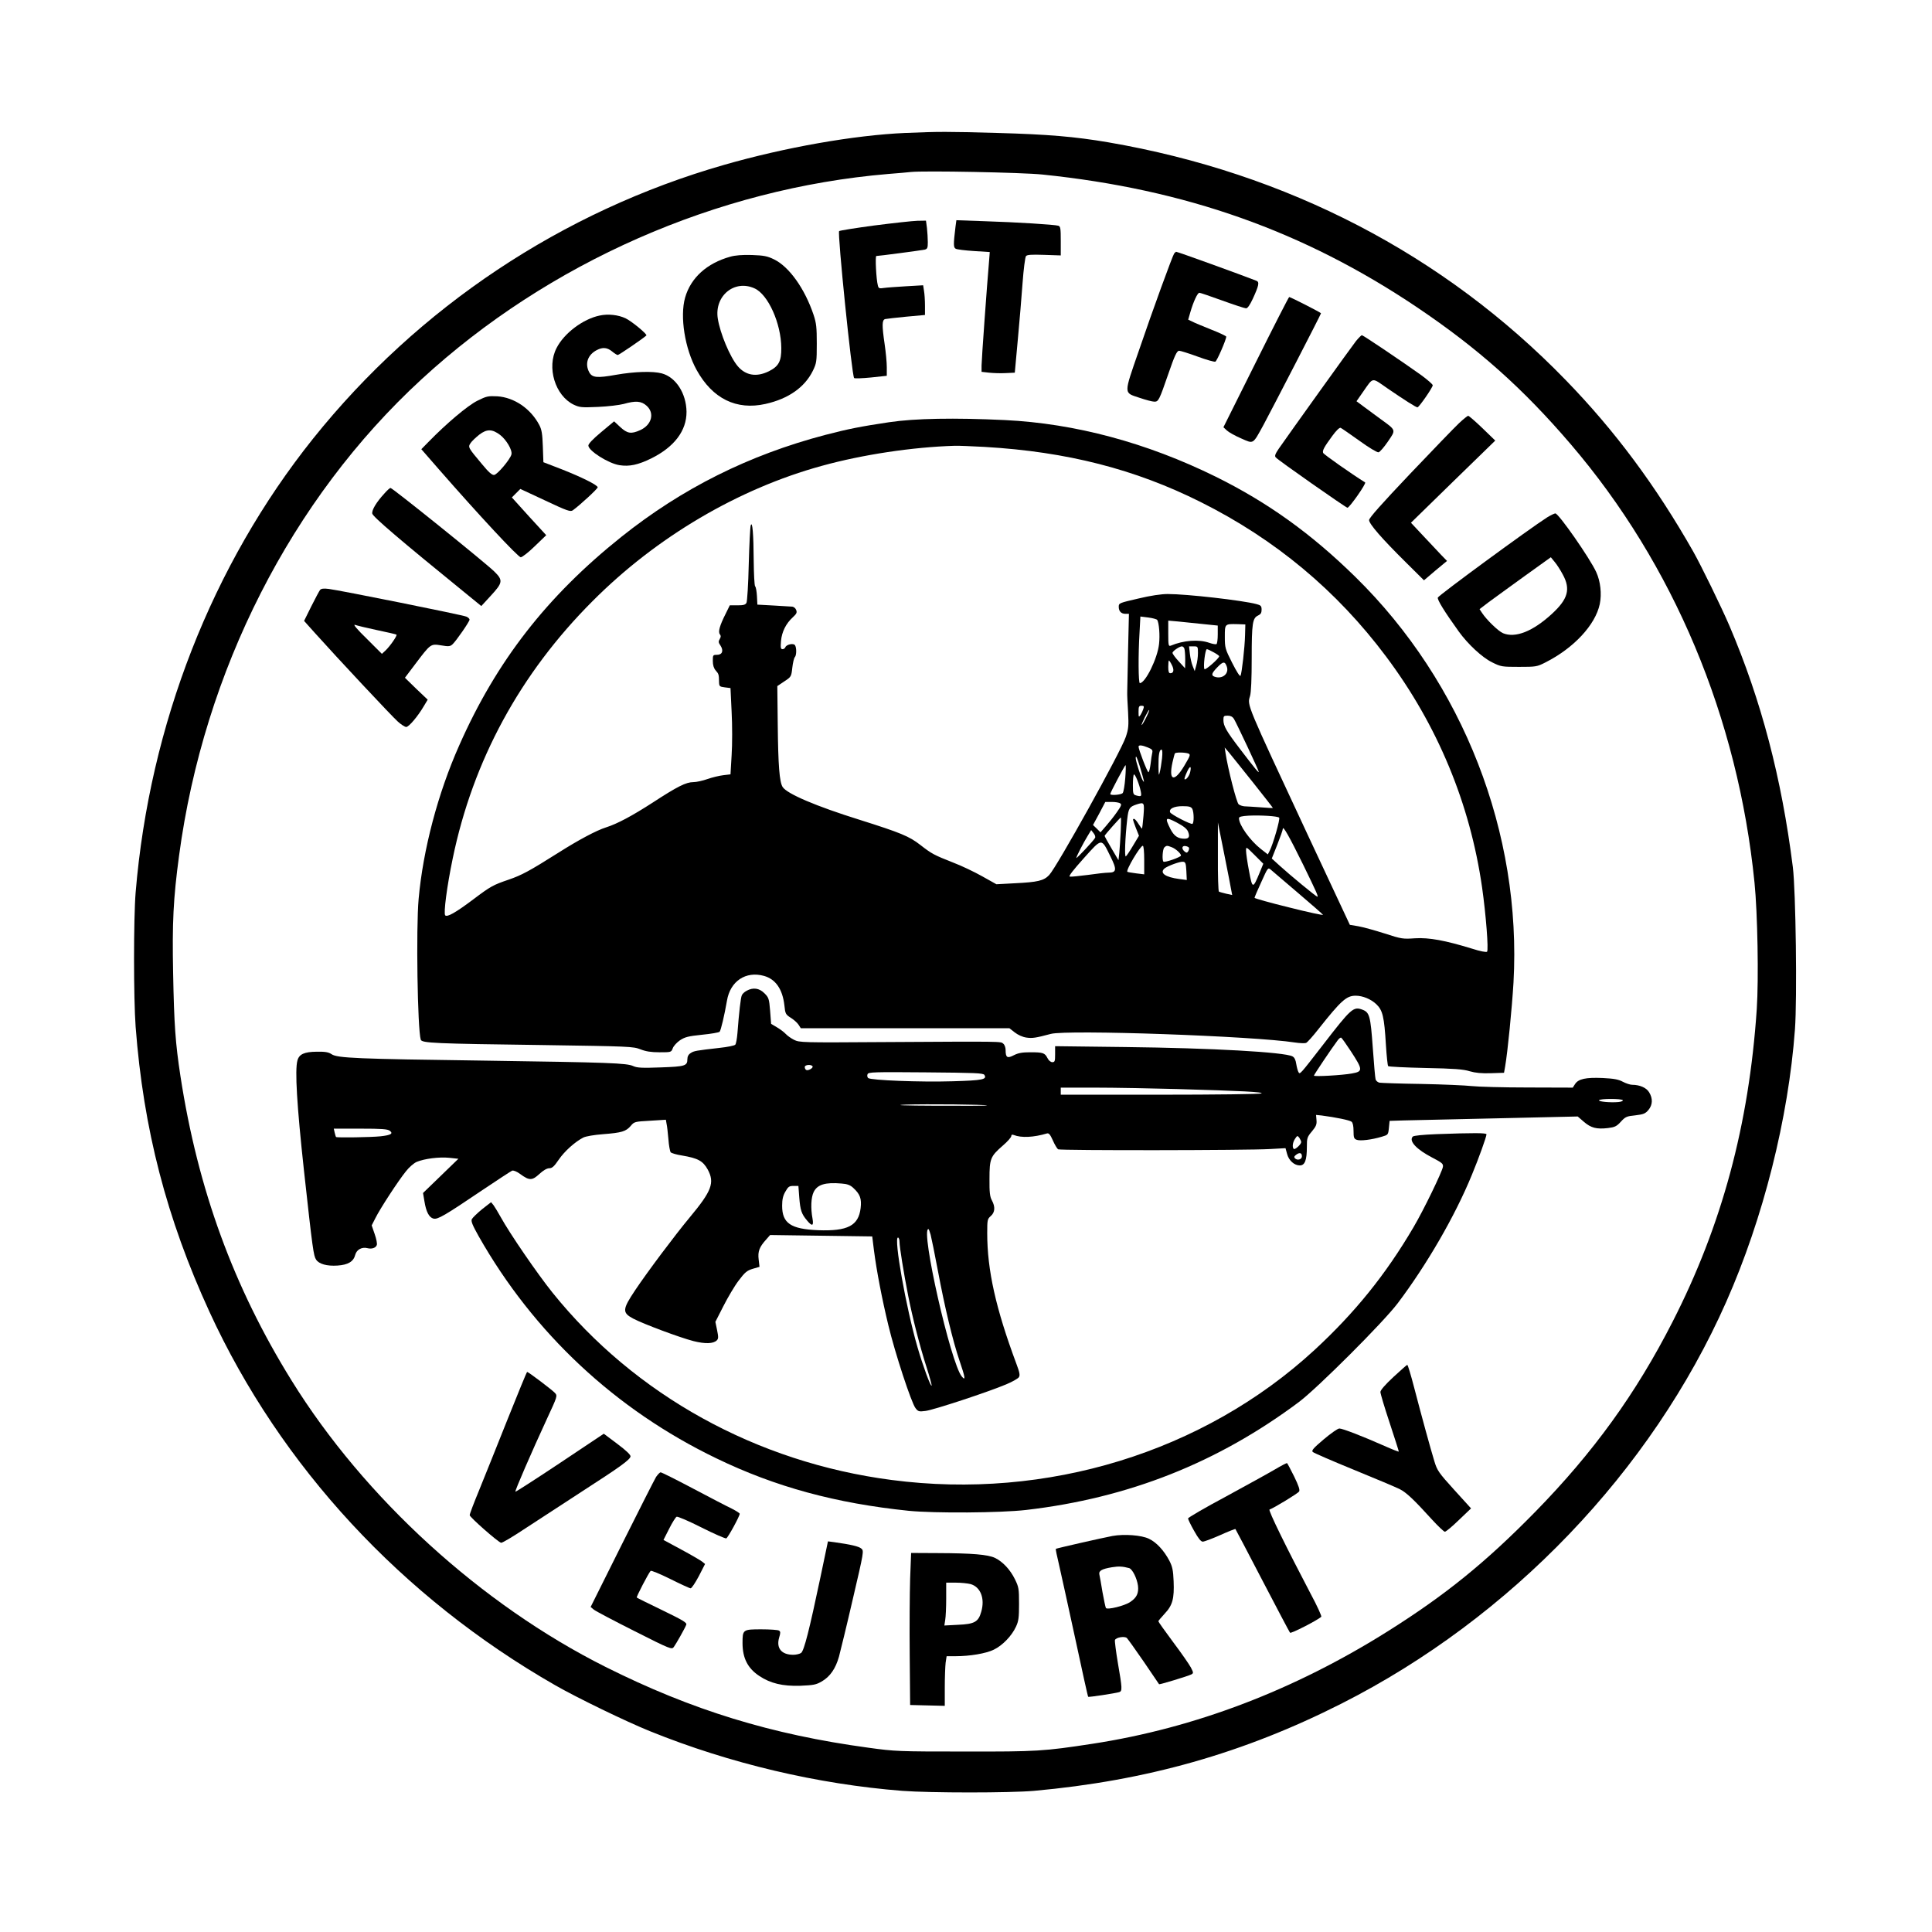
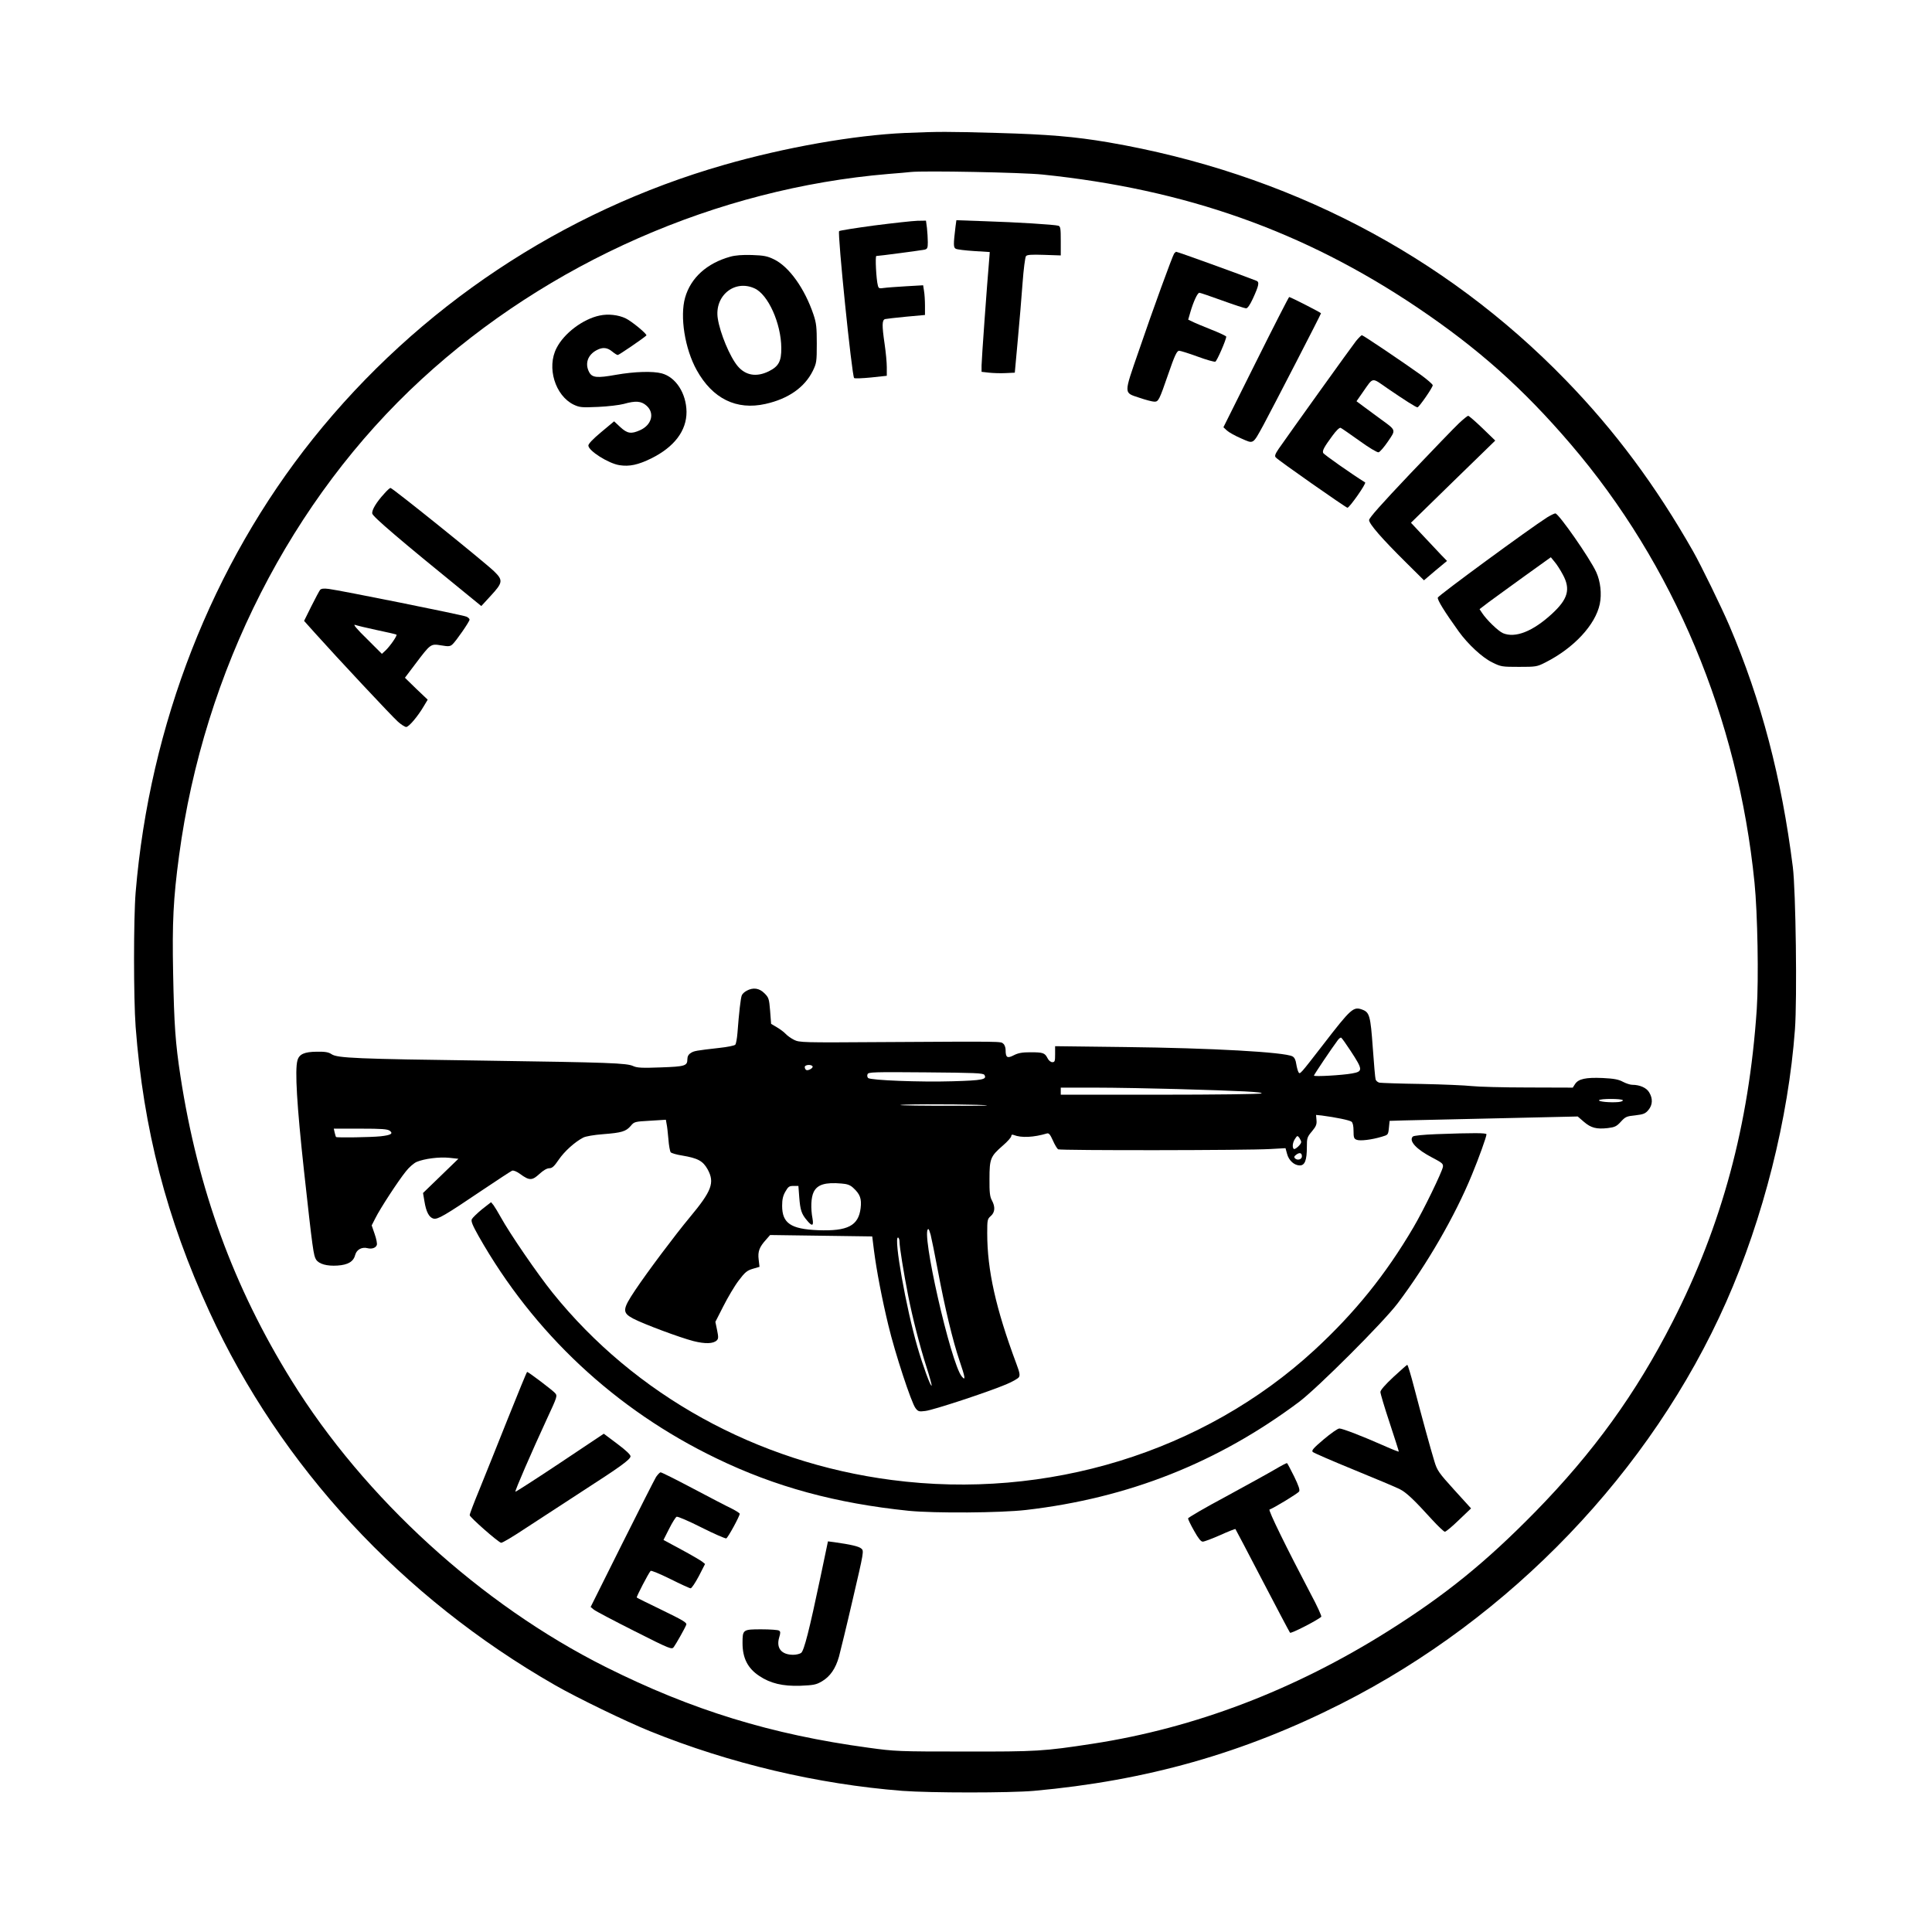
<svg xmlns="http://www.w3.org/2000/svg" version="1.0" width="1024pt" height="1024pt" viewBox="0 0 1366 1366" preserveAspectRatio="xMidYMid meet">
  <g transform="translate(0,1366) scale(0.1,-0.1)" fill="#000000" stroke="none">
    <path d="M6400 12720 c-362 -16 -849 -102 -1278 -225 -1146 -328 -2164 -1006 -2909 -1937 -713 -892 -1155 -2021 -1254 -3208 -15 -185 -15 -748 0 -950 55 -723 219 -1356 522 -2015 503 -1094 1361 -2020 2444 -2640 155 -89 504 -258 670 -325 566 -229 1186 -375 1785 -422 202 -15 757 -15 930 0 798 72 1484 267 2175 617 1197 606 2190 1643 2720 2840 262 591 440 1299 486 1927 16 216 6 981 -15 1148 -79 628 -223 1178 -448 1705 -57 133 -201 428 -256 525 -264 465 -555 856 -901 1212 -862 889 -1972 1465 -3236 1682 -236 40 -424 56 -780 66 -362 10 -412 10 -655 0z m970 -294 c1011 -104 1847 -400 2648 -938 432 -291 749 -573 1087 -968 728 -850 1183 -1935 1300 -3100 22 -216 30 -685 16 -895 -55 -818 -247 -1529 -595 -2210 -259 -508 -560 -924 -971 -1344 -351 -358 -635 -588 -1040 -843 -664 -418 -1367 -686 -2090 -797 -346 -53 -393 -56 -905 -55 -467 0 -492 1 -680 27 -686 93 -1249 266 -1858 571 -880 441 -1705 1193 -2221 2026 -410 661 -662 1351 -785 2150 -36 236 -45 363 -52 730 -7 358 1 525 42 830 175 1306 794 2522 1714 3368 897 826 2089 1350 3300 1452 69 5 141 12 160 14 92 10 785 -3 930 -18z" />
    <path d="M6183 12066 c-134 -18 -246 -36 -250 -40 -13 -13 90 -1022 106 -1039 5 -4 58 -2 119 4 l112 12 0 61 c0 34 -7 106 -15 161 -20 137 -19 172 3 179 9 2 77 10 150 17 l132 12 0 66 c0 36 -3 84 -7 105 l-6 39 -121 -7 c-67 -4 -137 -9 -157 -12 -32 -5 -37 -3 -42 17 -12 43 -20 209 -11 209 18 0 319 40 342 45 19 5 22 12 22 53 0 26 -3 71 -6 100 l-7 52 -61 -1 c-34 -1 -170 -16 -303 -33z" />
    <path d="M6756 12059 c-16 -131 -15 -149 2 -158 9 -5 67 -12 129 -16 l111 -7 -4 -52 c-16 -184 -54 -713 -54 -750 l0 -45 53 -6 c28 -3 81 -5 117 -3 l65 3 21 230 c12 127 27 309 34 405 7 96 18 181 24 189 8 10 37 12 128 9 l118 -4 0 102 c0 89 -2 103 -17 108 -27 8 -297 25 -523 32 l-198 7 -6 -44z" />
    <path d="M8302 11868 c-11 -14 -153 -403 -250 -688 -108 -312 -108 -295 3 -332 44 -15 92 -28 107 -28 29 0 34 10 98 195 45 131 61 165 77 165 9 0 67 -18 130 -41 62 -23 119 -39 126 -36 11 4 77 155 77 177 0 4 -48 27 -107 50 -60 24 -120 49 -135 57 l-27 13 15 52 c22 76 51 138 64 138 6 0 79 -25 162 -55 83 -30 159 -55 168 -55 11 0 27 23 48 68 43 94 48 118 25 127 -110 43 -557 205 -568 205 -1 0 -7 -6 -13 -12z" />
    <path d="M5163 11845 c-165 -46 -279 -149 -319 -289 -38 -134 -2 -362 82 -513 112 -202 281 -285 486 -239 162 36 277 117 335 234 26 54 28 64 28 192 0 115 -3 145 -23 205 -62 184 -172 339 -279 391 -47 23 -71 28 -157 31 -68 2 -118 -2 -153 -12z m172 -224 c96 -43 188 -248 189 -421 1 -94 -18 -130 -88 -165 -87 -43 -164 -30 -220 36 -55 65 -125 233 -141 337 -25 160 118 278 260 213z" />
    <path d="M8880 11100 l-230 -461 25 -23 c14 -13 59 -38 101 -56 89 -39 80 -45 157 95 63 117 407 783 407 790 0 5 -216 115 -225 115 -3 0 -109 -207 -235 -460z" />
    <path d="M4240 11429 c-117 -24 -252 -125 -305 -230 -71 -137 -10 -336 121 -400 43 -20 56 -21 173 -16 69 3 151 13 181 21 85 24 124 21 162 -13 58 -52 36 -135 -45 -172 -64 -29 -91 -25 -141 21 l-44 41 -91 -76 c-58 -48 -91 -83 -91 -95 0 -37 142 -127 220 -139 70 -11 131 2 225 48 163 81 250 196 249 330 -2 130 -75 244 -175 271 -63 17 -193 13 -324 -10 -134 -24 -169 -21 -190 20 -31 60 -9 122 55 155 42 22 74 18 108 -10 17 -14 34 -25 40 -25 8 0 177 115 202 138 9 8 -104 101 -146 121 -52 25 -125 33 -184 20z" />
    <path d="M9587 11248 c-31 -39 -466 -646 -546 -761 -25 -37 -30 -51 -21 -61 15 -19 497 -356 507 -356 15 1 135 172 125 179 -96 60 -293 198 -297 209 -6 17 7 41 65 120 27 37 50 60 59 57 7 -3 66 -44 132 -91 66 -48 126 -84 136 -82 9 2 39 36 66 76 58 85 60 78 -53 160 -41 30 -96 71 -122 90 l-47 35 46 66 c75 107 59 104 173 25 120 -82 201 -134 212 -134 11 0 108 140 108 156 0 7 -37 39 -82 72 -127 91 -410 282 -419 282 -4 0 -23 -19 -42 -42z" />
-     <path d="M3374 10826 c-69 -35 -216 -159 -342 -288 l-53 -54 122 -140 c283 -324 562 -624 581 -624 10 0 55 35 99 78 l81 78 -122 133 -121 134 30 30 30 30 176 -82 c155 -73 178 -81 195 -69 50 36 178 154 176 163 -4 17 -113 71 -252 126 l-132 51 -4 112 c-3 88 -8 119 -25 151 -61 116 -177 195 -297 203 -66 3 -76 1 -142 -32z m162 -241 c44 -34 88 -108 80 -138 -8 -34 -99 -142 -122 -145 -15 -2 -38 18 -85 75 -100 119 -101 121 -82 150 9 14 37 40 62 60 54 41 91 40 147 -2z" />
    <path d="M10316 10668 c-31 -29 -186 -190 -346 -358 -202 -213 -290 -312 -290 -327 0 -27 88 -129 263 -302 l125 -124 81 69 82 68 -39 40 c-21 23 -78 83 -127 135 l-89 95 298 291 298 290 -91 88 c-50 48 -95 87 -100 87 -6 0 -35 -24 -65 -52z" />
-     <path d="M6288 10675 c-201 -30 -292 -48 -453 -90 -540 -142 -1011 -377 -1442 -721 -527 -421 -883 -879 -1146 -1474 -151 -339 -256 -738 -287 -1085 -19 -208 -8 -923 15 -996 8 -24 95 -28 865 -38 610 -9 637 -10 688 -30 38 -15 75 -21 135 -21 82 0 83 0 94 29 6 16 29 41 51 56 35 23 59 29 156 39 63 6 119 16 124 21 9 10 34 116 52 220 23 138 133 211 262 175 82 -23 131 -94 144 -208 6 -60 9 -65 45 -88 21 -13 46 -35 55 -49 l16 -25 738 0 737 0 37 -29 c23 -18 55 -33 83 -37 42 -6 64 -3 173 26 116 31 1433 -15 1727 -61 33 -5 68 -6 77 -3 9 3 48 47 88 98 160 202 198 236 263 236 50 0 108 -24 146 -60 45 -43 56 -87 68 -288 5 -79 12 -147 16 -150 4 -4 122 -10 263 -13 201 -4 269 -9 313 -23 41 -12 84 -16 150 -14 l93 3 8 45 c18 105 48 409 59 593 59 1055 -356 2121 -1118 2868 -313 307 -620 527 -988 709 -487 240 -994 376 -1490 400 -358 17 -635 12 -817 -15z m677 -175 c578 -34 1060 -157 1525 -390 526 -263 962 -626 1311 -1093 363 -485 593 -1039 678 -1632 27 -189 47 -443 35 -454 -5 -5 -49 3 -104 21 -192 59 -306 80 -405 74 -86 -6 -95 -5 -215 34 -69 22 -152 45 -186 51 l-60 10 -300 641 c-435 933 -426 910 -406 976 8 25 12 123 12 269 0 246 6 283 45 301 19 9 25 19 25 41 0 26 -5 32 -37 40 -98 26 -490 71 -627 71 -45 0 -121 -11 -208 -32 -134 -31 -138 -32 -138 -58 0 -32 17 -50 48 -50 l24 0 -6 -257 c-3 -142 -6 -274 -6 -293 -1 -19 2 -84 6 -145 5 -97 3 -118 -16 -175 -34 -103 -487 -919 -542 -977 -38 -40 -80 -50 -243 -58 l-130 -7 -100 56 c-55 31 -147 75 -205 97 -137 54 -152 62 -233 125 -78 61 -139 86 -427 177 -311 97 -514 184 -546 232 -23 35 -32 153 -35 442 l-3 272 49 33 c49 32 50 34 57 97 4 35 12 69 18 75 12 12 13 66 1 84 -10 16 -60 6 -68 -14 -3 -8 -12 -14 -20 -14 -13 0 -15 10 -11 58 6 65 35 123 83 167 27 25 32 34 24 53 -5 13 -18 23 -31 23 -13 1 -72 4 -133 8 l-110 6 -3 60 c-2 33 -7 64 -13 70 -5 5 -9 88 -10 185 -1 181 -9 282 -21 245 -4 -11 -10 -135 -14 -275 -3 -140 -11 -263 -16 -272 -7 -14 -21 -18 -63 -18 l-55 0 -28 -57 c-44 -87 -56 -131 -42 -148 8 -10 8 -18 -1 -33 -10 -17 -10 -25 5 -46 24 -37 13 -66 -25 -66 -28 0 -29 -2 -29 -43 0 -30 7 -52 20 -67 22 -25 23 -29 24 -80 1 -33 3 -35 41 -40 l40 -5 8 -169 c5 -93 5 -230 0 -305 l-8 -136 -50 -6 c-27 -3 -78 -15 -112 -27 -34 -12 -79 -22 -100 -22 -52 0 -112 -30 -287 -144 -147 -95 -252 -151 -331 -176 -67 -21 -193 -88 -335 -178 -209 -132 -262 -160 -352 -191 -111 -38 -127 -46 -253 -141 -125 -94 -183 -126 -197 -112 -13 13 12 205 53 402 143 693 477 1308 989 1820 451 453 1030 794 1620 956 289 80 643 133 940 142 25 1 122 -3 215 -8z m1217 -1223 c13 -21 20 -108 13 -170 -11 -103 -97 -277 -136 -277 -10 0 -12 196 -2 358 l6 113 56 -7 c31 -4 59 -12 63 -17z m321 -29 l107 -11 0 -63 c0 -35 -4 -65 -9 -68 -5 -3 -28 1 -51 9 -73 26 -182 18 -272 -20 -16 -6 -18 1 -18 85 l0 92 68 -6 c37 -4 115 -12 175 -18z m300 -78 c-2 -89 -23 -270 -32 -288 -4 -8 -27 28 -59 91 -50 99 -52 107 -52 185 0 92 -1 91 90 89 l55 -2 -2 -75z m-429 -96 c3 -9 6 -43 6 -77 l-1 -62 -44 48 c-25 27 -45 54 -45 61 0 12 48 45 66 46 7 0 15 -7 18 -16z m96 -31 c0 -27 -5 -66 -12 -88 l-11 -40 -14 35 c-8 19 -17 58 -20 87 l-6 53 32 0 c30 0 31 -1 31 -47z m111 5 c22 -12 39 -24 39 -28 0 -15 -98 -101 -104 -91 -10 15 5 141 17 141 5 0 27 -10 48 -22z m-296 -89 c18 -34 14 -59 -10 -59 -11 0 -15 11 -15 45 0 25 2 45 5 45 2 0 12 -14 20 -31z m389 -12 c18 -51 -33 -92 -88 -71 -24 9 -19 25 21 66 41 43 54 43 67 5z m-590 -299 c-4 -13 -13 -32 -20 -43 -13 -18 -14 -16 -14 23 0 36 3 42 21 42 17 0 19 -4 13 -22z m19 -63 c-15 -30 -29 -53 -31 -51 -4 5 46 106 53 106 3 0 -7 -25 -22 -55z m621 -7 c18 -29 176 -365 176 -375 0 -10 -30 27 -133 162 -97 127 -117 162 -117 205 0 27 3 30 30 30 20 0 34 -7 44 -22z m-608 -203 c30 -12 35 -19 31 -37 -3 -13 -9 -49 -12 -80 -4 -32 -11 -58 -15 -58 -8 0 -70 161 -70 181 0 13 25 11 66 -6z m743 -247 c78 -98 141 -179 141 -181 0 -1 -39 1 -87 5 -49 3 -100 7 -114 7 -14 1 -32 7 -41 14 -15 11 -76 251 -93 362 l-6 40 30 -35 c16 -19 92 -115 170 -212z m-643 170 c-4 -35 -11 -79 -16 -98 -7 -29 -8 -23 -9 40 -1 82 6 120 21 120 7 0 8 -23 4 -62z m187 34 c16 -7 12 -16 -30 -87 -71 -119 -112 -106 -83 25 7 30 14 58 17 63 5 9 72 8 96 -1z m-343 -94 c32 -109 33 -116 21 -98 -12 16 -51 139 -51 159 0 26 9 7 30 -61z m-104 -80 c-4 -51 -12 -98 -18 -105 -10 -13 -88 -19 -88 -7 0 10 103 204 108 204 3 0 2 -41 -2 -92z m459 43 c-6 -28 -31 -59 -40 -50 -2 3 5 24 16 48 21 48 35 50 24 2z m-349 -138 c6 -34 4 -37 -33 -27 -21 6 -23 12 -23 73 0 37 3 71 7 75 8 7 40 -72 49 -121z m-146 -83 c12 -7 8 -18 -23 -62 -20 -29 -55 -73 -77 -98 l-39 -45 -26 26 -27 26 44 81 43 82 45 0 c25 0 52 -4 60 -10z m165 -87 c-4 -49 -9 -89 -10 -91 -2 -2 -13 13 -25 32 -12 20 -26 36 -31 36 -12 0 -12 0 12 -64 l22 -55 -42 -70 c-23 -39 -46 -73 -51 -76 -10 -6 -5 131 10 264 9 76 15 86 65 103 56 18 57 15 50 -79z m345 48 c12 -24 13 -98 1 -106 -11 -6 -153 67 -158 82 -9 25 28 43 87 43 48 0 61 -4 70 -19z m614 -62 c9 -8 -43 -189 -68 -237 l-12 -23 -50 39 c-77 61 -154 169 -154 217 0 10 18 15 68 18 86 4 204 -3 216 -14z m-1120 -96 c-3 -54 -7 -122 -10 -152 l-6 -53 -49 83 c-27 46 -49 86 -49 89 0 6 110 130 115 130 2 0 1 -44 -1 -97z m476 -3 c14 -35 7 -50 -25 -50 -47 0 -74 19 -100 69 -41 82 -35 87 44 46 49 -26 73 -45 81 -65z m306 -417 l6 -31 -42 9 c-24 6 -47 12 -52 15 -4 3 -8 114 -7 247 l0 242 45 -225 c25 -124 47 -239 50 -257z m506 187 c97 -199 111 -230 102 -230 -8 0 -196 155 -266 219 l-56 51 39 98 c21 53 39 104 39 112 1 25 46 -55 142 -250z m-1470 185 c-11 -20 -132 -149 -132 -141 0 10 49 105 79 154 l26 43 17 -22 c10 -12 15 -27 10 -34z m110 -132 c46 -92 43 -113 -16 -113 -18 0 -82 -7 -144 -16 -62 -8 -120 -14 -128 -12 -11 2 22 44 98 129 132 147 124 146 190 12z m238 -24 l0 -101 -57 7 c-32 4 -60 9 -62 11 -12 11 91 184 109 184 6 0 10 -40 10 -101z m194 91 c28 -10 66 -45 66 -59 0 -11 -116 -52 -124 -43 -11 10 -6 88 6 100 14 14 20 15 52 2z m123 -5 c1 -5 -1 -16 -6 -24 -8 -12 -12 -12 -25 -2 -24 20 -20 43 6 39 12 -2 23 -7 25 -13z m500 -173 c-49 -119 -52 -118 -76 10 -12 62 -21 126 -21 143 0 30 0 30 61 -31 l61 -61 -25 -61z m-519 9 l3 -63 -53 7 c-100 13 -141 43 -104 75 23 18 109 50 131 47 17 -2 20 -11 23 -66z m789 -154 c94 -80 174 -150 177 -155 3 -5 -105 18 -239 52 -135 33 -245 64 -245 68 0 4 21 54 48 112 46 102 47 104 67 87 11 -10 97 -83 192 -164z" />
    <path d="M2717 10170 c-56 -61 -89 -116 -85 -141 3 -22 204 -193 652 -557 l119 -97 68 74 c85 92 87 109 22 172 -77 73 -718 589 -732 589 -5 0 -25 -18 -44 -40z" />
    <path d="M10939 10002 c-127 -81 -766 -550 -773 -567 -5 -15 46 -98 148 -240 65 -90 166 -184 236 -218 62 -31 69 -32 190 -32 120 0 127 1 186 31 202 102 354 266 385 413 15 72 5 161 -25 226 -44 97 -266 415 -289 415 -7 0 -33 -13 -58 -28z m111 -405 c56 -103 36 -173 -77 -277 -136 -125 -259 -173 -346 -137 -33 14 -116 94 -148 143 l-18 27 64 49 c36 26 149 109 252 183 l188 135 27 -33 c15 -17 41 -58 58 -90z" />
    <path d="M2263 9489 c-6 -8 -34 -60 -62 -116 l-51 -103 78 -87 c154 -172 544 -589 585 -625 23 -21 50 -38 59 -38 19 0 83 76 125 148 l27 45 -81 77 -80 78 74 98 c108 143 108 143 182 131 53 -9 64 -8 81 8 25 23 120 160 120 174 0 6 -10 16 -22 21 -26 12 -898 187 -973 196 -37 5 -54 2 -62 -7z m402 -284 c72 -15 133 -29 138 -32 8 -5 -44 -81 -79 -114 l-24 -22 -107 107 c-68 66 -99 103 -83 98 14 -5 84 -22 155 -37z" />
    <path d="M5279 6655 c-15 -8 -30 -22 -34 -32 -8 -17 -20 -123 -31 -268 -3 -38 -10 -75 -15 -81 -5 -7 -56 -17 -112 -23 -166 -19 -181 -21 -204 -37 -15 -9 -23 -24 -23 -43 0 -47 -16 -52 -189 -58 -131 -5 -166 -3 -193 9 -46 22 -169 26 -1053 39 -904 12 -1039 18 -1080 45 -22 15 -46 19 -106 18 -87 -1 -124 -17 -136 -62 -19 -67 -4 -317 46 -777 62 -565 68 -603 86 -631 20 -31 76 -47 151 -42 75 5 114 28 126 77 10 36 47 56 86 46 31 -8 59 2 66 22 4 9 -3 44 -15 78 l-21 61 26 51 c33 67 161 263 215 330 23 30 57 59 77 68 56 23 158 36 230 29 l65 -7 -125 -121 -125 -121 10 -59 c12 -75 33 -114 64 -122 30 -7 77 20 345 201 107 72 202 134 211 138 10 3 33 -6 56 -23 65 -48 85 -48 136 -1 28 26 54 41 70 41 21 0 35 13 67 60 40 59 114 126 174 157 18 9 75 19 141 24 130 10 161 19 195 59 24 29 29 30 136 36 l112 7 5 -29 c4 -16 9 -65 13 -109 3 -44 11 -85 16 -92 5 -6 41 -17 81 -23 112 -19 147 -38 181 -99 50 -93 29 -151 -127 -338 -104 -125 -299 -385 -386 -515 -91 -136 -93 -159 -14 -201 72 -38 329 -134 426 -159 84 -21 140 -19 165 5 12 12 12 24 2 73 l-12 58 56 110 c31 61 79 143 108 181 45 60 60 72 100 84 l48 14 -6 52 c-7 57 5 88 53 141 l28 32 361 -5 361 -5 12 -97 c19 -148 58 -349 102 -531 47 -197 163 -549 192 -586 18 -24 25 -26 70 -20 55 6 446 135 571 188 43 18 84 41 90 51 9 14 5 34 -18 95 -146 392 -206 662 -206 923 0 93 1 100 25 121 30 26 33 65 8 111 -14 25 -18 57 -17 152 0 143 7 159 94 235 33 28 60 59 60 67 0 10 6 13 18 8 53 -21 140 -17 234 11 14 4 23 -7 42 -49 13 -30 30 -58 37 -63 16 -9 1334 -8 1501 2 l107 6 11 -40 c12 -47 51 -82 90 -82 36 0 50 37 50 131 0 62 2 70 36 110 29 35 35 49 32 80 l-3 36 40 -4 c99 -13 197 -33 211 -44 9 -7 14 -31 14 -65 0 -47 3 -56 23 -63 24 -9 104 0 177 22 44 13 45 13 50 62 l5 50 95 3 c52 1 352 8 665 15 l570 13 44 -38 c50 -43 89 -53 169 -44 49 6 62 12 92 45 32 35 41 39 102 45 58 7 71 12 93 38 30 36 32 81 5 125 -19 32 -66 53 -120 53 -14 0 -44 10 -65 21 -31 17 -63 23 -144 27 -119 5 -171 -6 -195 -43 l-16 -25 -318 1 c-174 0 -353 5 -397 10 -44 5 -204 12 -355 15 -151 2 -285 7 -297 9 -12 3 -24 13 -27 23 -3 9 -12 111 -20 225 -16 224 -23 249 -73 268 -64 24 -79 11 -281 -251 -161 -208 -161 -208 -171 -191 -5 8 -12 34 -16 58 -4 29 -13 47 -27 54 -56 30 -570 59 -1185 66 l-493 6 0 -57 c0 -49 -2 -56 -20 -56 -11 0 -26 12 -34 29 -19 37 -32 41 -122 41 -56 0 -85 -5 -116 -21 -46 -24 -58 -17 -58 37 0 17 -7 38 -17 45 -18 16 9 16 -854 11 -568 -4 -587 -3 -625 16 -22 11 -48 30 -59 42 -11 12 -39 33 -61 46 l-42 25 -7 92 c-7 86 -10 94 -40 124 -37 37 -80 43 -126 18z m4271 -426 c87 -133 88 -145 8 -159 -65 -12 -268 -24 -268 -15 0 6 126 194 169 251 9 12 20 20 24 17 5 -3 35 -45 67 -94z m-3805 -108 c7 -12 -32 -34 -45 -26 -6 3 -10 13 -10 21 0 16 45 20 55 5z m1215 -61 c20 -32 -11 -39 -225 -45 -228 -7 -581 7 -597 23 -6 6 -8 18 -4 27 5 15 44 16 411 13 348 -3 407 -5 415 -18z m1360 -100 c464 -13 615 -21 599 -31 -8 -5 -330 -9 -716 -9 l-703 0 0 25 0 25 243 0 c133 0 393 -5 577 -10z m3154 -79 c3 -5 -11 -11 -32 -13 -57 -5 -143 3 -136 13 7 12 161 12 168 0z m-4495 -37 c2 -2 -157 -3 -355 -2 -240 1 -313 4 -219 8 139 5 566 1 574 -6z m-4223 -179 c26 -20 8 -31 -65 -39 -64 -7 -310 -11 -315 -5 -2 2 -6 16 -10 32 l-6 27 188 0 c151 0 192 -3 208 -15z m6444 -80 c0 -16 -45 -57 -53 -48 -12 12 -7 48 10 72 15 23 17 23 30 6 7 -11 13 -24 13 -30z m5 -101 c0 -22 -32 -31 -49 -14 -8 8 -6 15 9 26 24 18 40 13 40 -12z m-3172 -223 c48 -44 60 -76 52 -143 -15 -124 -91 -164 -301 -156 -193 8 -254 49 -254 173 0 44 6 71 23 100 20 35 27 40 57 40 l35 0 6 -80 c7 -91 16 -118 54 -163 37 -45 49 -41 40 11 -14 74 -11 150 8 189 26 53 82 70 197 60 41 -3 62 -11 83 -31z m547 -331 c6 -23 29 -136 51 -253 49 -262 106 -499 153 -637 41 -120 45 -147 16 -112 -78 94 -293 1042 -236 1042 3 0 10 -18 16 -40z m-220 -51 c0 -35 29 -216 61 -379 30 -153 82 -357 129 -503 23 -71 39 -131 37 -134 -8 -7 -62 141 -100 272 -81 278 -169 775 -138 775 6 0 11 -14 11 -31z" />
    <path d="M10153 5641 c-94 -4 -156 -10 -164 -17 -30 -31 26 -91 138 -149 69 -36 78 -43 75 -65 -5 -34 -137 -307 -208 -427 -196 -334 -414 -604 -700 -868 -784 -722 -1892 -1063 -2990 -919 -954 124 -1815 600 -2398 1325 -106 132 -301 416 -366 534 -18 33 -41 70 -50 83 l-18 22 -64 -50 c-34 -28 -67 -60 -72 -70 -7 -15 5 -43 48 -120 388 -685 967 -1227 1681 -1571 417 -202 845 -318 1360 -371 183 -18 649 -15 830 6 724 84 1355 334 1930 764 131 99 594 561 697 697 206 273 406 618 525 909 49 118 103 269 103 286 0 10 -86 11 -357 1z" />
    <path d="M9852 3924 c-58 -54 -92 -93 -92 -106 0 -11 29 -109 65 -217 36 -109 65 -200 65 -204 0 -3 -46 15 -102 40 -156 69 -296 123 -318 123 -12 0 -61 -35 -111 -77 -73 -62 -88 -79 -77 -89 7 -7 139 -64 293 -127 154 -63 299 -124 322 -136 46 -23 101 -75 227 -214 44 -48 85 -87 92 -87 7 0 52 37 99 83 l86 82 -119 131 c-110 121 -121 138 -140 201 -27 88 -89 314 -143 521 -23 89 -45 162 -49 162 -3 0 -47 -39 -98 -86z" />
    <path d="M3590 3628 c-73 -183 -163 -408 -201 -501 -38 -92 -69 -173 -68 -180 0 -14 201 -191 222 -195 8 -2 88 46 178 106 90 59 270 176 399 260 265 171 333 220 338 244 2 11 -29 41 -93 89 l-96 72 -310 -207 c-171 -114 -313 -205 -315 -203 -5 5 114 279 223 515 74 159 75 163 57 183 -19 21 -188 149 -197 149 -3 0 -64 -150 -137 -332z" />
    <path d="M9015 3271 c-44 -26 -200 -112 -347 -192 -148 -79 -268 -149 -268 -155 0 -6 19 -46 43 -88 30 -54 48 -76 61 -76 11 0 66 21 123 46 57 26 106 45 108 43 2 -2 88 -166 191 -364 103 -198 191 -364 195 -369 7 -8 196 89 221 113 4 3 -29 77 -75 162 -169 322 -302 592 -291 596 32 11 200 114 209 127 7 11 -2 39 -35 107 -25 50 -47 92 -50 94 -3 2 -41 -18 -85 -44z" />
    <path d="M4639 3218 c-11 -18 -120 -233 -242 -477 l-221 -443 23 -19 c12 -10 141 -78 286 -151 257 -130 265 -132 279 -113 16 22 77 129 88 157 6 15 -21 31 -169 103 -97 47 -179 87 -181 90 -4 4 83 172 98 188 4 5 66 -21 139 -57 72 -36 137 -66 144 -66 7 0 33 39 58 86 l44 86 -21 17 c-12 9 -78 48 -147 85 l-126 68 40 79 c22 44 46 82 53 85 8 3 87 -31 176 -76 89 -45 168 -79 175 -77 12 5 95 157 95 174 0 5 -26 21 -57 37 -32 15 -155 79 -274 142 -119 63 -221 114 -228 114 -6 0 -20 -15 -32 -32z" />
-     <path d="M7865 2800 c-74 -14 -395 -87 -400 -91 -2 -2 8 -51 22 -109 13 -58 65 -291 114 -519 49 -228 90 -416 93 -418 4 -4 188 24 219 33 23 7 22 26 -9 205 -14 83 -23 156 -21 163 7 19 67 29 84 15 7 -7 61 -82 120 -168 58 -86 107 -157 108 -159 4 -4 204 57 228 69 16 9 16 12 -3 49 -11 21 -67 102 -125 179 -58 78 -105 144 -105 148 0 3 20 27 44 53 57 60 69 107 64 230 -3 78 -9 104 -30 145 -38 72 -91 130 -144 155 -52 26 -176 35 -259 20z m118 -227 c23 -6 56 -72 63 -125 6 -52 -9 -84 -54 -114 -40 -28 -164 -58 -173 -43 -3 6 -14 56 -24 112 -9 56 -19 112 -22 124 -6 27 17 40 89 52 49 8 76 6 121 -6z" />
    <path d="M5801 2509 c-79 -375 -116 -521 -137 -536 -10 -7 -35 -13 -55 -13 -84 0 -122 47 -100 122 10 33 10 42 -1 49 -7 5 -63 9 -125 9 -131 0 -133 -2 -133 -97 0 -107 37 -179 119 -233 78 -52 165 -73 289 -69 94 4 112 7 153 31 58 34 97 90 121 175 10 38 55 221 98 408 78 334 79 340 60 356 -18 16 -77 29 -190 45 l-46 6 -53 -253z" />
-     <path d="M6435 2498 c-3 -101 -5 -343 -3 -538 l3 -355 123 -3 122 -3 0 129 c0 71 3 150 6 176 l7 46 63 0 c101 0 215 19 270 46 61 29 127 97 157 162 19 40 22 65 22 162 0 107 -2 119 -29 174 -34 69 -86 124 -141 151 -51 24 -161 33 -401 34 l-192 1 -7 -182z m427 -38 c71 -20 103 -102 76 -195 -20 -73 -48 -88 -165 -93 l-96 -5 6 39 c4 22 7 90 7 152 l0 112 68 0 c37 0 84 -5 104 -10z" />
  </g>
</svg>